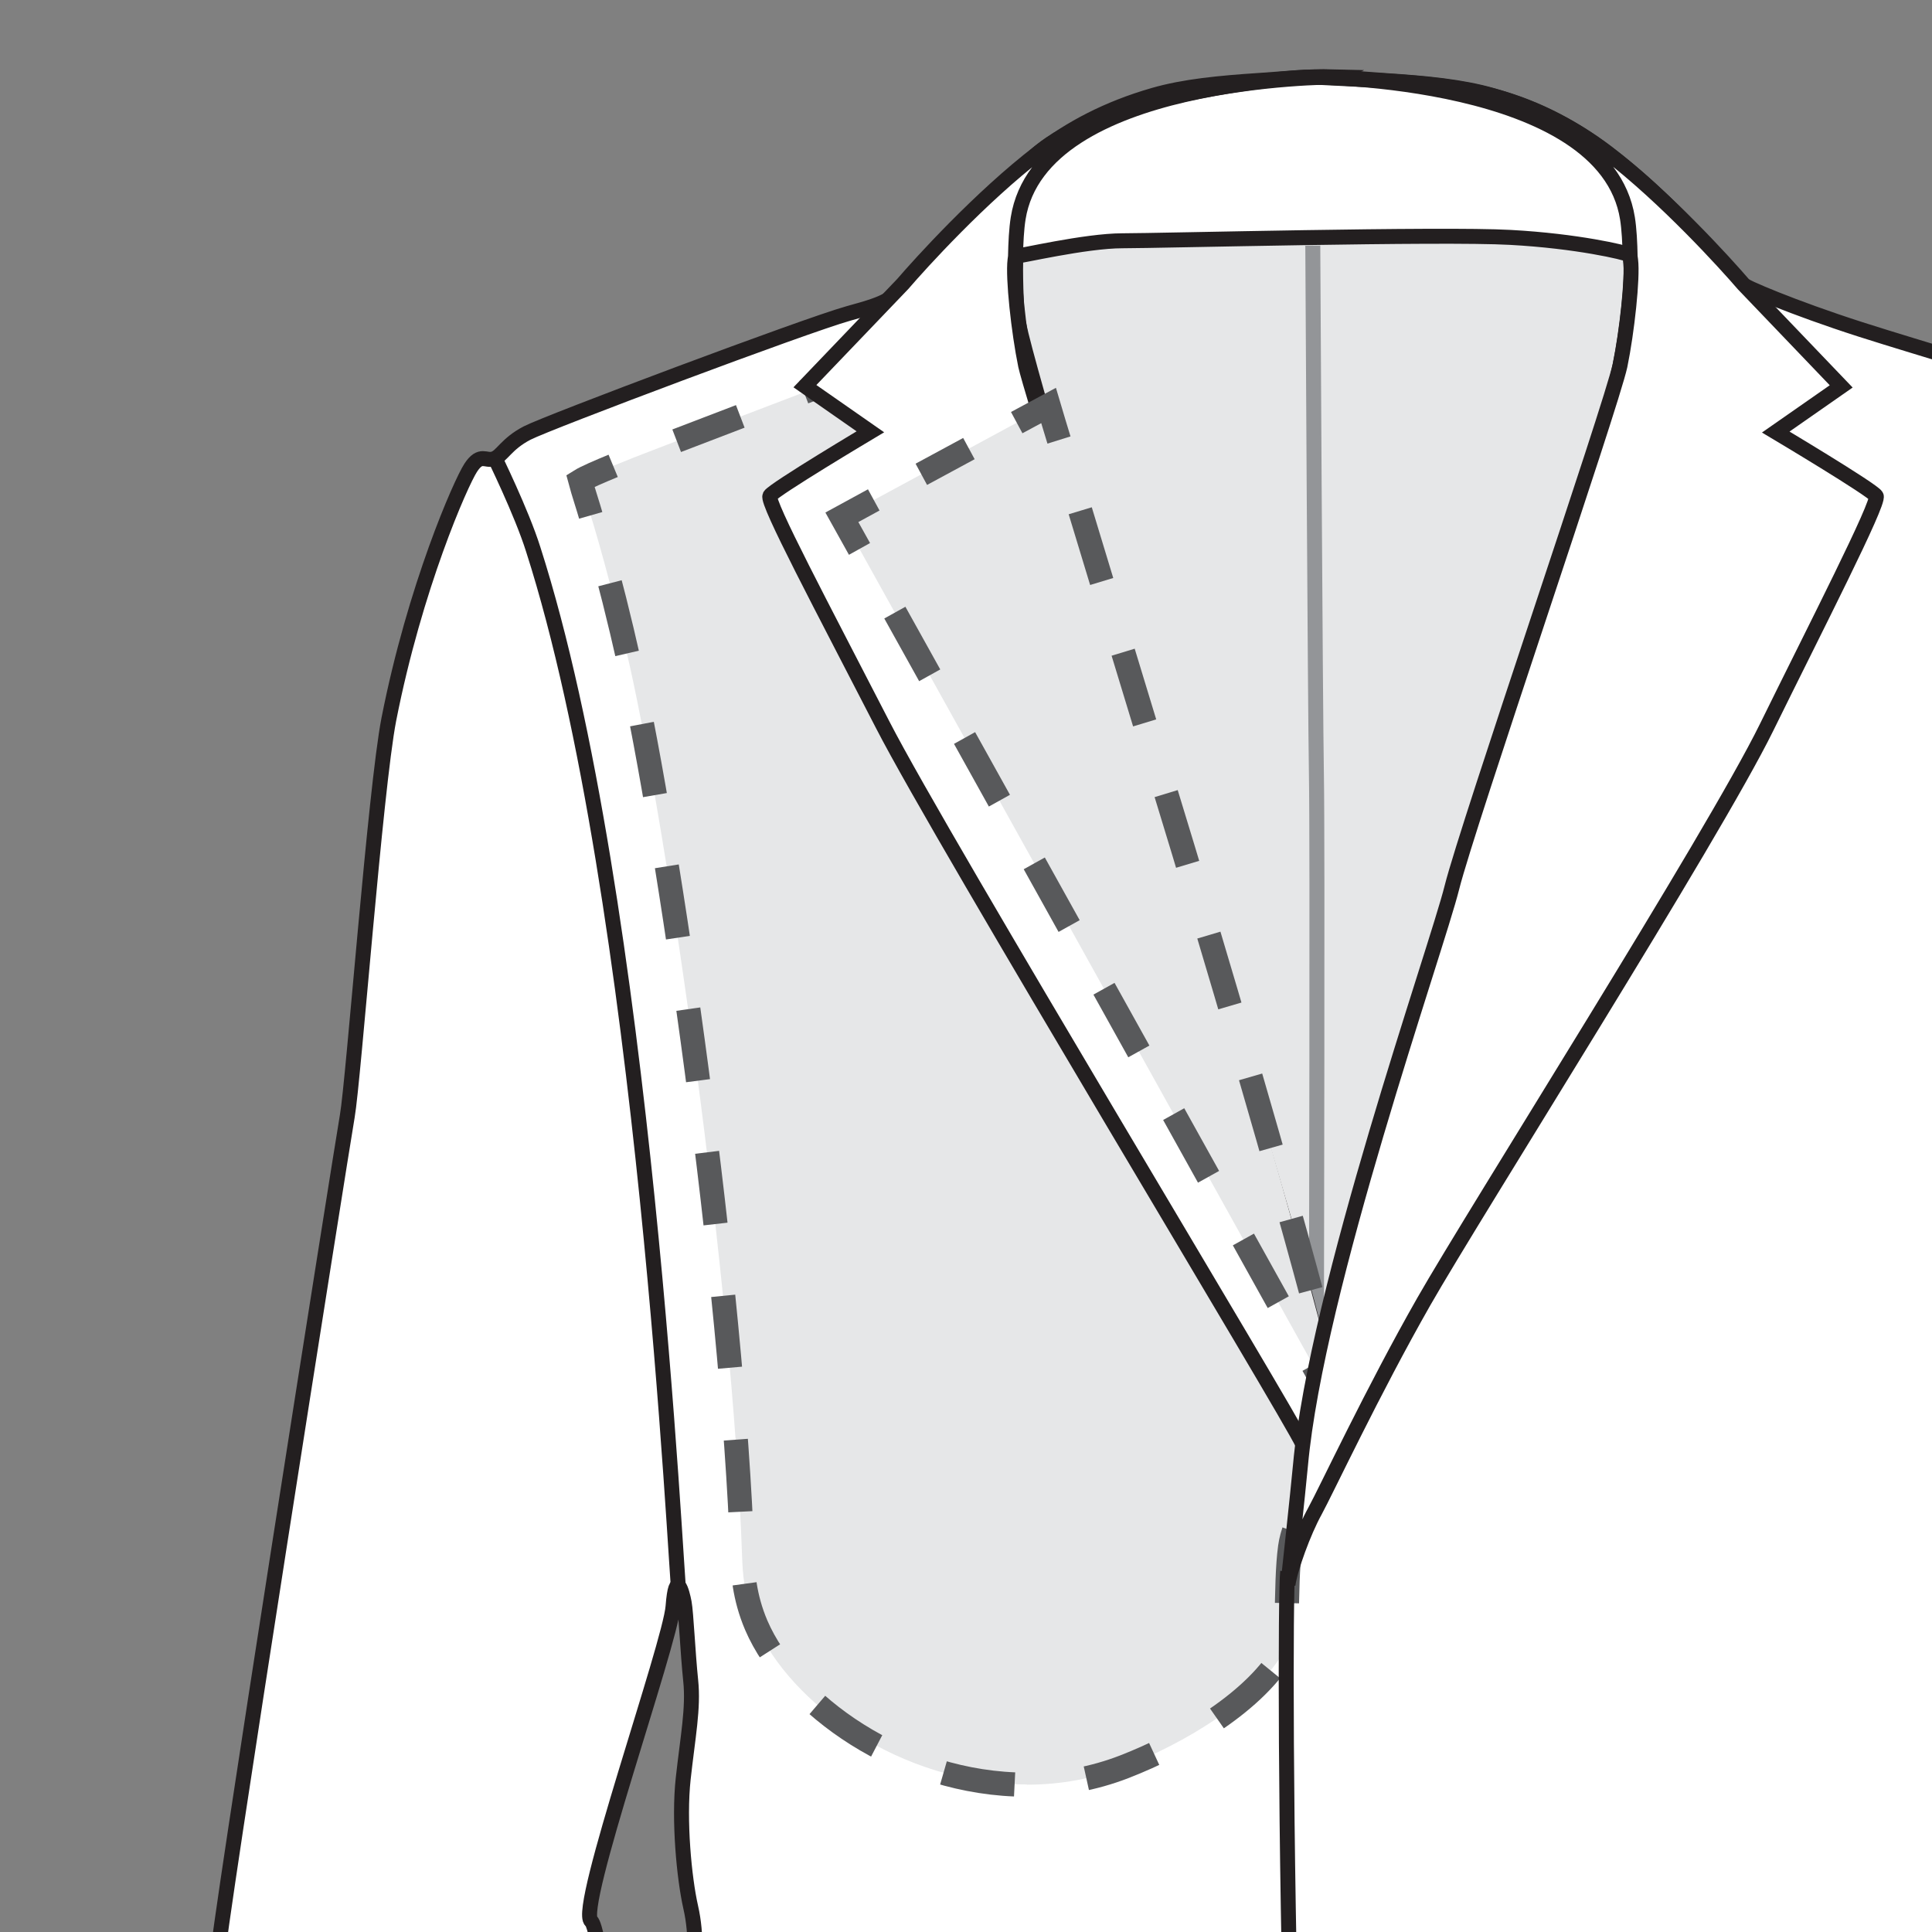
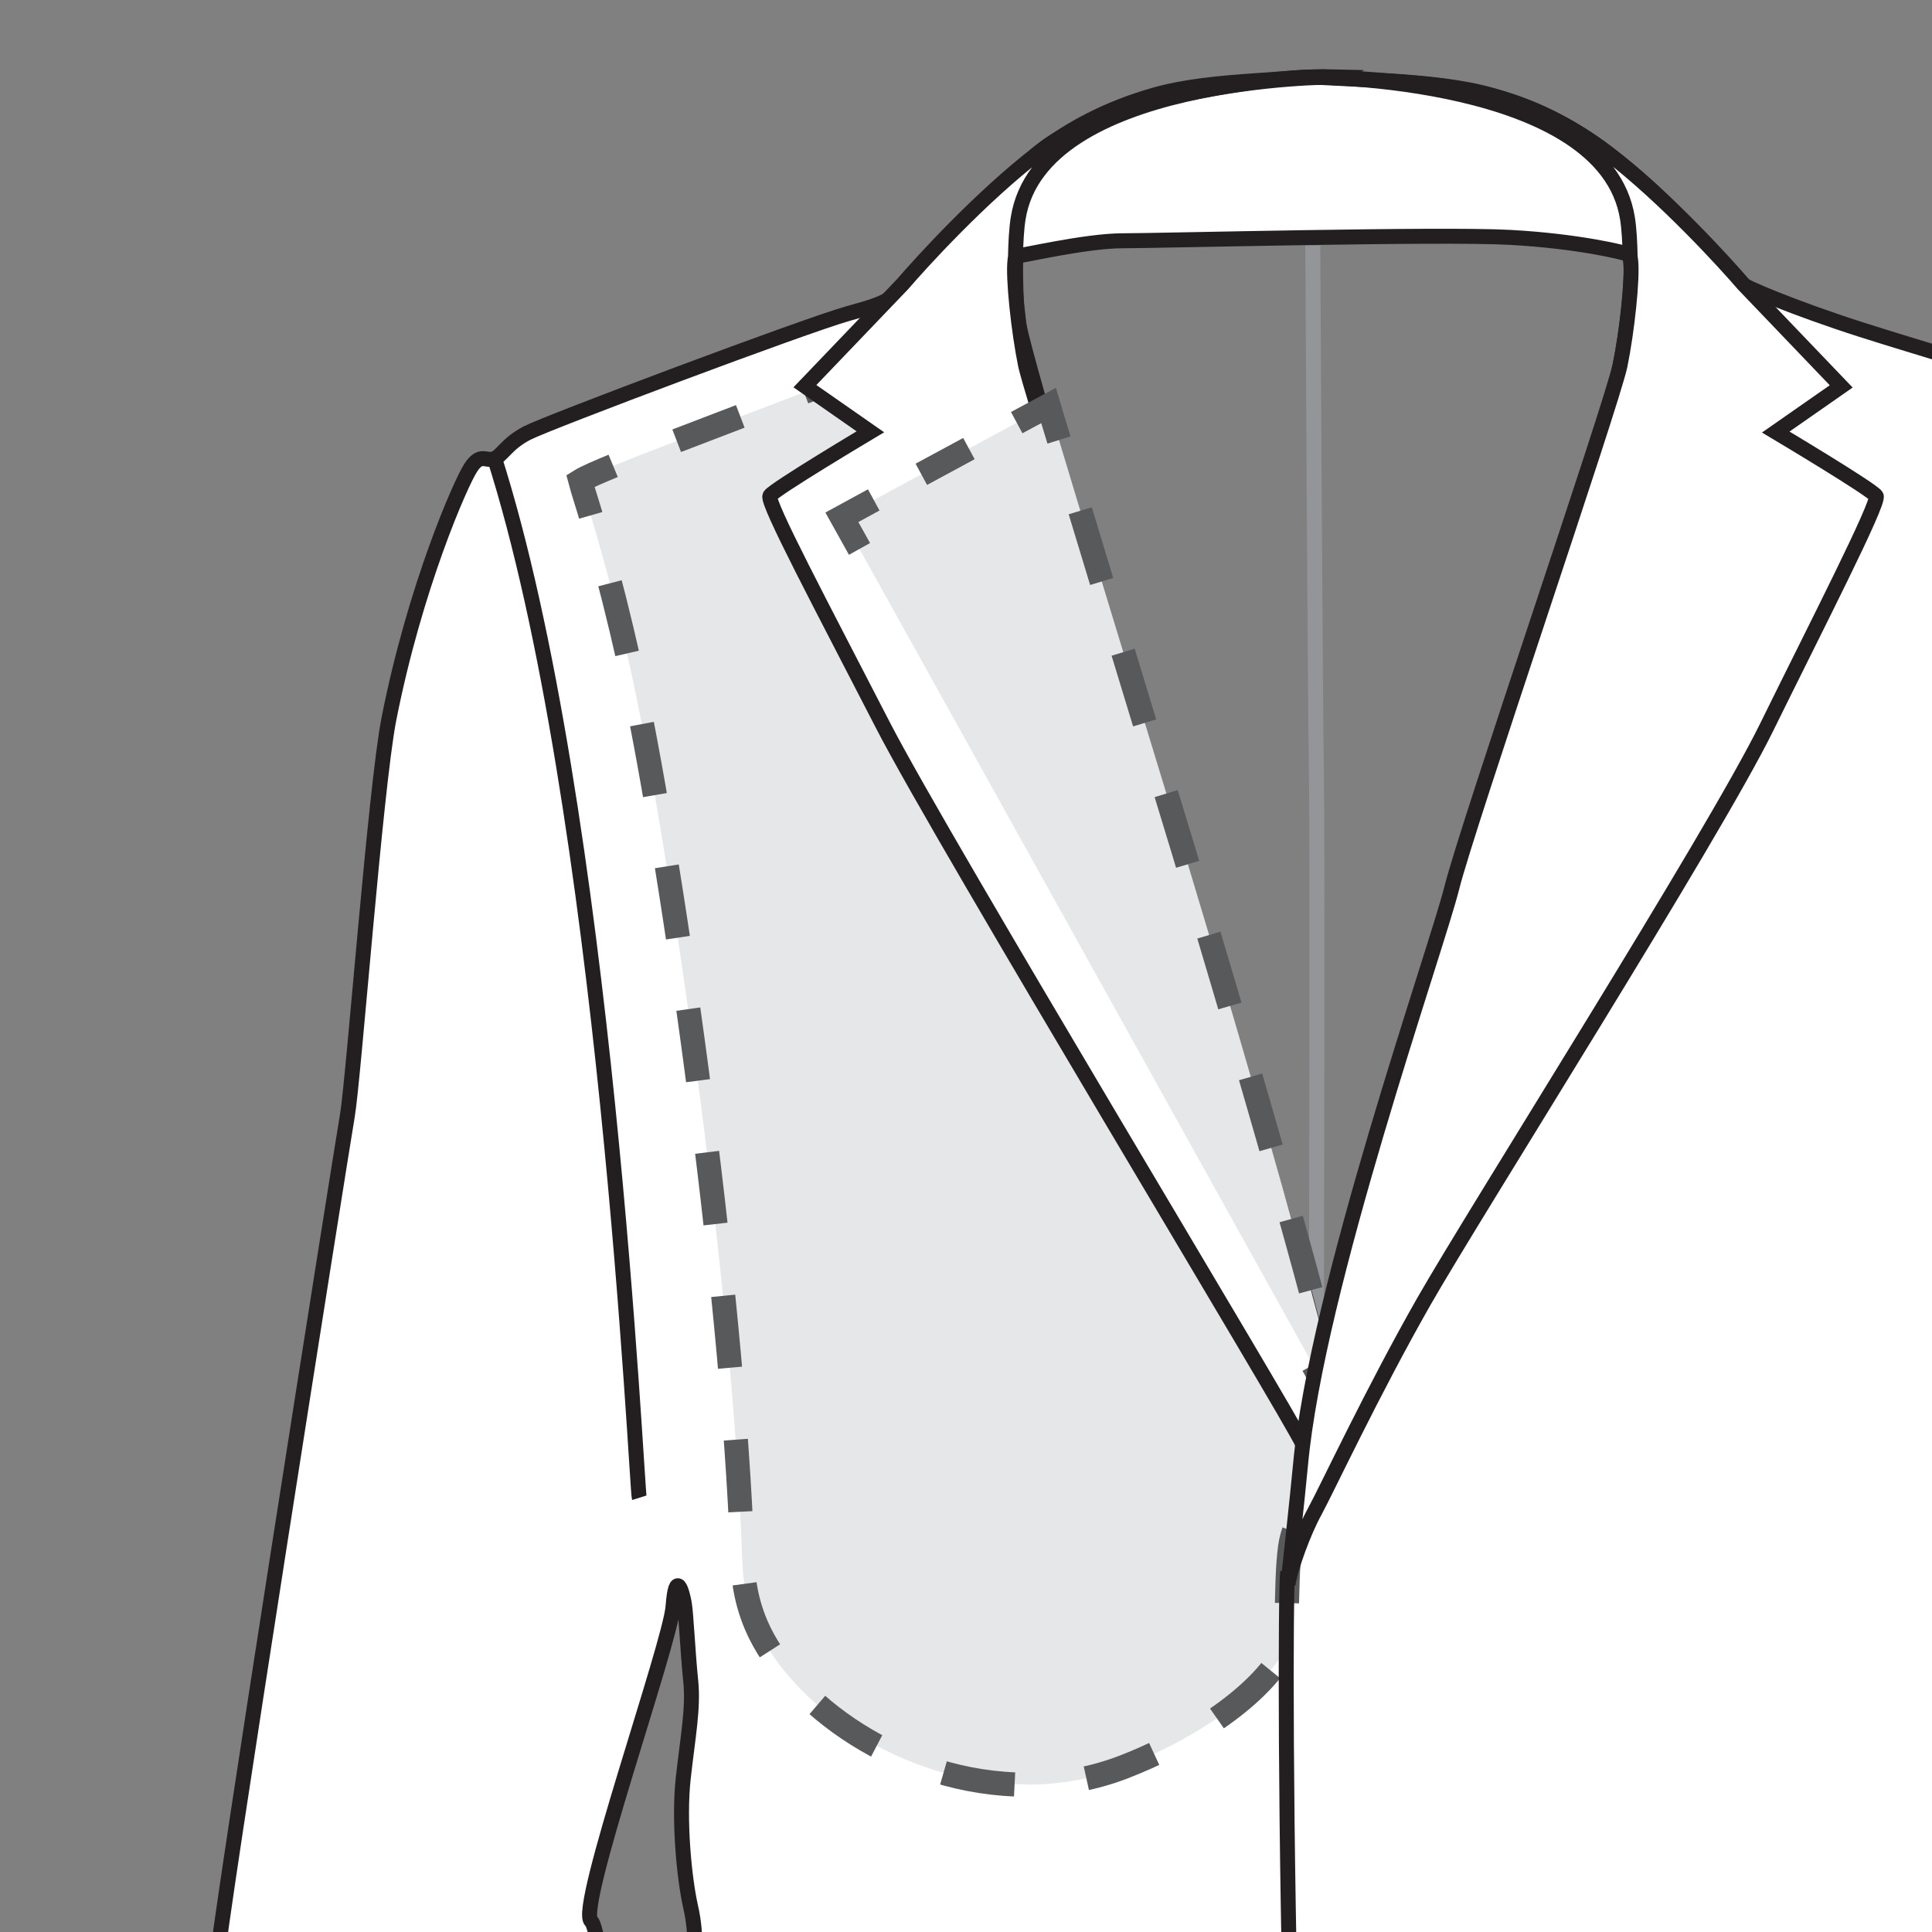
<svg xmlns="http://www.w3.org/2000/svg" id="a" viewBox="0 0 80 80">
  <rect x="0" y="0" width="80" height="80" fill="#808080" stroke="none" />
  <defs>
    <clipPath id="b">
      <rect width="80" height="80" fill="none" stroke-width="0" />
    </clipPath>
  </defs>
  <g clip-path="url(#b)">
-     <rect x="-17.4" y="-.67" width="145.3" height="148.67" fill="none" stroke-width="0" />
-     <path d="M40.87,10.67c.09-.25,3.33-1.84,3.54-1.78.21.05,20.93-1.47,23.86,1.63,2.92,3.1-8.98,41-8.98,41,0,0-4.41,19.84-4.72,20.58-.31.74-3.54-9.24-3.9-11.08-.36-1.84-10.88-47.3-9.8-50.35Z" fill="#e6e7e8" stroke-width="0" />
    <path d="M102.88,125.18c-.14-.85-7.23-64.49-7.53-68.18-.15-1.71-.26-8.73-.24-9.83.17-8.63-.19-11.35-.31-12.91-.12-1.56-.57-7.2-.71-8.54-.33-3.04-1.5-4.99-1.83-5.71-.33-.73-.95-.41-1.05-.56-.33-1.9-8.88-4.12-14.17-5.81-2.83-.91-4.84-1.78-4.94-1.9-7.34-8.43-10.25-8.16-17.75-8.55h0c-1.28,0-7.75.67-10.87,2.77-.92.62-1.54,1.46-2.21,2.02-1.97,1.65-2.55,2.98-3.56,3.73-.97.71-.78.78-2.58,1.27-1.79.5-12.43,4.5-13.3,4.95-.87.45-1.05.97-1.39,1.07-.33.11-.54-.26-.95.37-.41.63-2.31,4.93-3.39,10.42-.56,2.89-1.46,14.94-1.72,16.43-.26,1.5-5.44,34.24-5.41,35.12.02.92.13,2.83.15,3.78.02,1.29,9.77,30.74,9.77,31.11s-.05,1.5.49,2.05c.54.55,1.36.89,1.64,1.21l.28.32s.36.58.41.32l.05-.26s-.02-.5.28-.37c.31.13,1.05.21,1.05.21,0,0-1.49,7.69-1.82,9.19-.33,1.49-.85,5.14-.85,6.67s.03,2.47-.08,2.94c-.1.47-.02.59.26.84.28.24,6.39,4.3,18.03,4.72.44.02,8.18.47,11.9-6.99.35-.7,2.1-3.65,3.82-12.6.08-.43.9-5.61,1.36-8.59.42,2.43,2.18,9.4,2.67,11.27,4.48,17.08,12.29,15.61,14.46,15.45,14.71-1.07,18.23-5.09,18.62-5.55.38-.46-.33-3.62-.54-4.81-.22-1.19-1.59-7.51-1.9-9.14-.31-1.63-1.47-4.74-1.76-6.81-.29-2.07-1.41-6.94-1.62-7.56-2.14-6.27-2.85-10.19-3.09-11.58-.24-1.39-.93-10.14-.59-12.72.33-2.58-.07-6.81-.07-8.85s.6-4.21.78-5.01c.19-.8,8.03,56.24,8.27,57.46.24,1.22.47,1.19,1.26,1.24.79.05,9.7-2.7,10.17-2.94.48-.24.62-.29.48-1.14ZM28.6,82.19c-.19.83-.46,4.33-.5,6.26-.04,1.93-.58,10.09-.58,10.09-.38-.03-2.43-18.52-3.04-18.99-.62-.47,3.27-11.46,3.39-13.03.12-1.57.38-.59.46-.16.08.43.15,2.08.27,3.23.12,1.14-.12,2.33-.31,4.06-.19,1.73.04,4.13.31,5.32.27,1.18.19,2.4,0,3.23ZM67.08,15.15c-.35,1.65-4.46,18.15-5.12,20.75-.65,2.6-2.27,8.54-3.23,12.4-2.22,8.9-3.03,8.43-4.14,7.65-.44-3.2-12.29-40.73-12.47-42.88-.06-.76-.1-2.49-.03-2.47.08.03,2.85-.63,4.39-.63s13.21-.3,16.06-.14c2.78.15,4.77.63,4.9.71.26.16-.01,2.95-.36,4.61Z" fill="#fff" stroke="#231f20" stroke-miterlimit="10" stroke-width=".62" />
    <path d="M54.36,10.17s.1,19.04.15,21.92c.05,2.89,0,21.08,0,23.71" fill="none" stroke="#939598" stroke-miterlimit="10" stroke-width=".62" />
    <path d="M42.52,73.89c-5.23,0-9.81-3.35-11.21-6.59-.52-1.21-.56-2.26-.58-2.82-.4-11.48-3.07-29.83-4.66-36.94-.8-3.57-1.44-5.65-1.78-6.76-.11-.35-.21-.68-.26-.87.48-.29,2.14-.94,2.98-1.26,1-.39,2.25-.86,3.57-1.37,3.54-1.35,7.54-2.87,9.36-3.67-.03.67,0,1.71.44,3.25.36,1.27,2.05,6.59,4.18,13.33,2.77,8.75,6.22,19.63,7.96,25.44.28.92,1.61,2.35,1.89,3.88.19,1.05-.07,2.15-.43,2.93-.24.51-.49,1.03-.57,1.63-.11.8-.12,1.91-.14,2.89,0,.48-.02,1.06-.04,1.31-1.21,2.18-4.22,3.93-6.69,4.89-1.27.49-2.62.74-4.02.74Z" fill="#e6e7e8" stroke-width="0" />
    <path d="M24.46,21.34c-.06-.21-.12-.4-.17-.56-.11-.35-.21-.68-.26-.87.24-.15.78-.38,1.36-.62" fill="none" stroke="#58595b" stroke-miterlimit="10" />
    <path d="M28.02,18.25c.78-.3,1.65-.63,2.56-.98,2.26-.86,4.72-1.8,6.67-2.57" fill="none" stroke="#58595b" stroke-dasharray="0 0 2.82 2.82" stroke-miterlimit="10" />
-     <path d="M38.56,14.18c.54-.22,1.01-.41,1.38-.58-.02.37-.01.87.07,1.5" fill="none" stroke="#58595b" stroke-miterlimit="10" />
    <path d="M40.73,18c.67,2.2,2.11,6.73,3.84,12.19,2.77,8.75,6.22,19.63,7.96,25.44.28.92,1.61,2.35,1.89,3.88.19,1.05-.07,2.15-.43,2.93-.24.51-.49,1.03-.57,1.63-.11.8-.12,1.91-.14,2.89,0,.48-.02,1.06-.04,1.31-1.21,2.18-4.22,3.93-6.69,4.89-1.27.49-2.62.74-4.02.74-5.23,0-9.81-3.35-11.21-6.59-.52-1.21-.56-2.26-.58-2.82-.4-11.48-3.07-29.83-4.66-36.94-.46-2.04-.86-3.6-1.19-4.76" fill="none" stroke="#58595b" stroke-dasharray="0 0 2.99 2.99" stroke-miterlimit="10" />
    <path d="M55.22,3.19s-12.13,0-13.06,5.85c-.07.44-.1,1.02-.11,1.58l-.02.15c-.09.73.15,2.96.44,4.37.35,1.65,11.34,36.46,12.1,40.65.4,2.21-.39,4.54-.63,4-.51-1.15-14.88-24.9-17.38-29.76s-4.83-9.23-4.68-9.5c.15-.26,4.16-2.65,4.16-2.65l-2.71-1.89,4.05-4.23c.73-.85,3.22-3.6,5.65-5.46,1.29-.98,2.8-1.8,4.75-2.36,1.25-.36,2.7-.5,4.37-.61.96-.06,1.96-.18,3.09-.15Z" fill="#fff" stroke="#231f20" stroke-miterlimit="10" stroke-width=".62" />
    <path d="M34.86,21.42l8.56-4.63c1.46,4.86,3.32,10.98,4.75,15.65,2.43,7.91,5.79,19.41,7.05,24.6l-.12.79-20.24-36.41Z" fill="#e6e7e8" stroke-width="0" />
    <polyline points="35.59 22.73 34.86 21.42 36.18 20.7" fill="none" stroke="#58595b" stroke-miterlimit="10" />
    <line x1="38.15" y1="19.64" x2="41.11" y2="18.04" fill="none" stroke="#58595b" stroke-dasharray="0 0 2.24 2.24" stroke-miterlimit="10" />
    <path d="M42.1,17.5l1.32-.71c.14.47.28.95.43,1.43" fill="none" stroke="#58595b" stroke-miterlimit="10" />
    <path d="M44.73,21.15c1.16,3.84,2.41,7.93,3.43,11.29,2.13,6.95,4.99,16.66,6.5,22.44" fill="none" stroke="#58595b" stroke-dasharray="0 0 3.06 3.06" stroke-miterlimit="10" />
    <path d="M55.05,56.36c.06.24.12.46.17.68l-.12.79-.73-1.31" fill="none" stroke="#58595b" stroke-miterlimit="10" />
-     <line x1="52.93" y1="53.92" x2="36.31" y2="24.03" fill="none" stroke="#58595b" stroke-dasharray="0 0 2.97 2.97" stroke-miterlimit="10" />
    <path d="M54.33,3.19s12.13,0,13.06,5.85c.07.44.1,1.02.11,1.58l.02.15c.09.73-.15,2.96-.44,4.37-.35,1.65-6.31,19.01-6.96,21.61-.65,2.6-5.61,16.62-6.27,23.92-.1,1.09-.52,4.95-.52,4.95.1-.69.65-2.2,1.12-3.05.46-.84,2.4-4.98,4.51-8.68s11.96-19.23,14.19-23.77c2.01-4.09,4.69-9.31,4.54-9.58-.15-.26-4.16-2.65-4.16-2.65l2.71-1.89-4.05-4.23c-.73-.85-3.22-3.6-5.65-5.46-1.29-.98-2.8-1.8-4.75-2.36-1.25-.36-2.7-.5-4.37-.61-.96-.06-1.96-.18-3.09-.15Z" fill="#fff" stroke="#231f20" stroke-miterlimit="10" stroke-width=".62" />
-     <path d="M20.44,18.86s1.16,2.36,1.64,3.89c4.66,14.53,5.92,42.81,6.03,43.16" fill="none" stroke="#231f20" stroke-miterlimit="10" stroke-width=".62" />
+     <path d="M20.44,18.86c4.66,14.53,5.92,42.81,6.03,43.16" fill="none" stroke="#231f20" stroke-miterlimit="10" stroke-width=".62" />
    <path d="M53.32,65.08c-.19,1.61-.07,40.01,2.42,50.8" fill="#fff" stroke="#231f20" stroke-miterlimit="10" stroke-width=".62" />
  </g>
</svg>